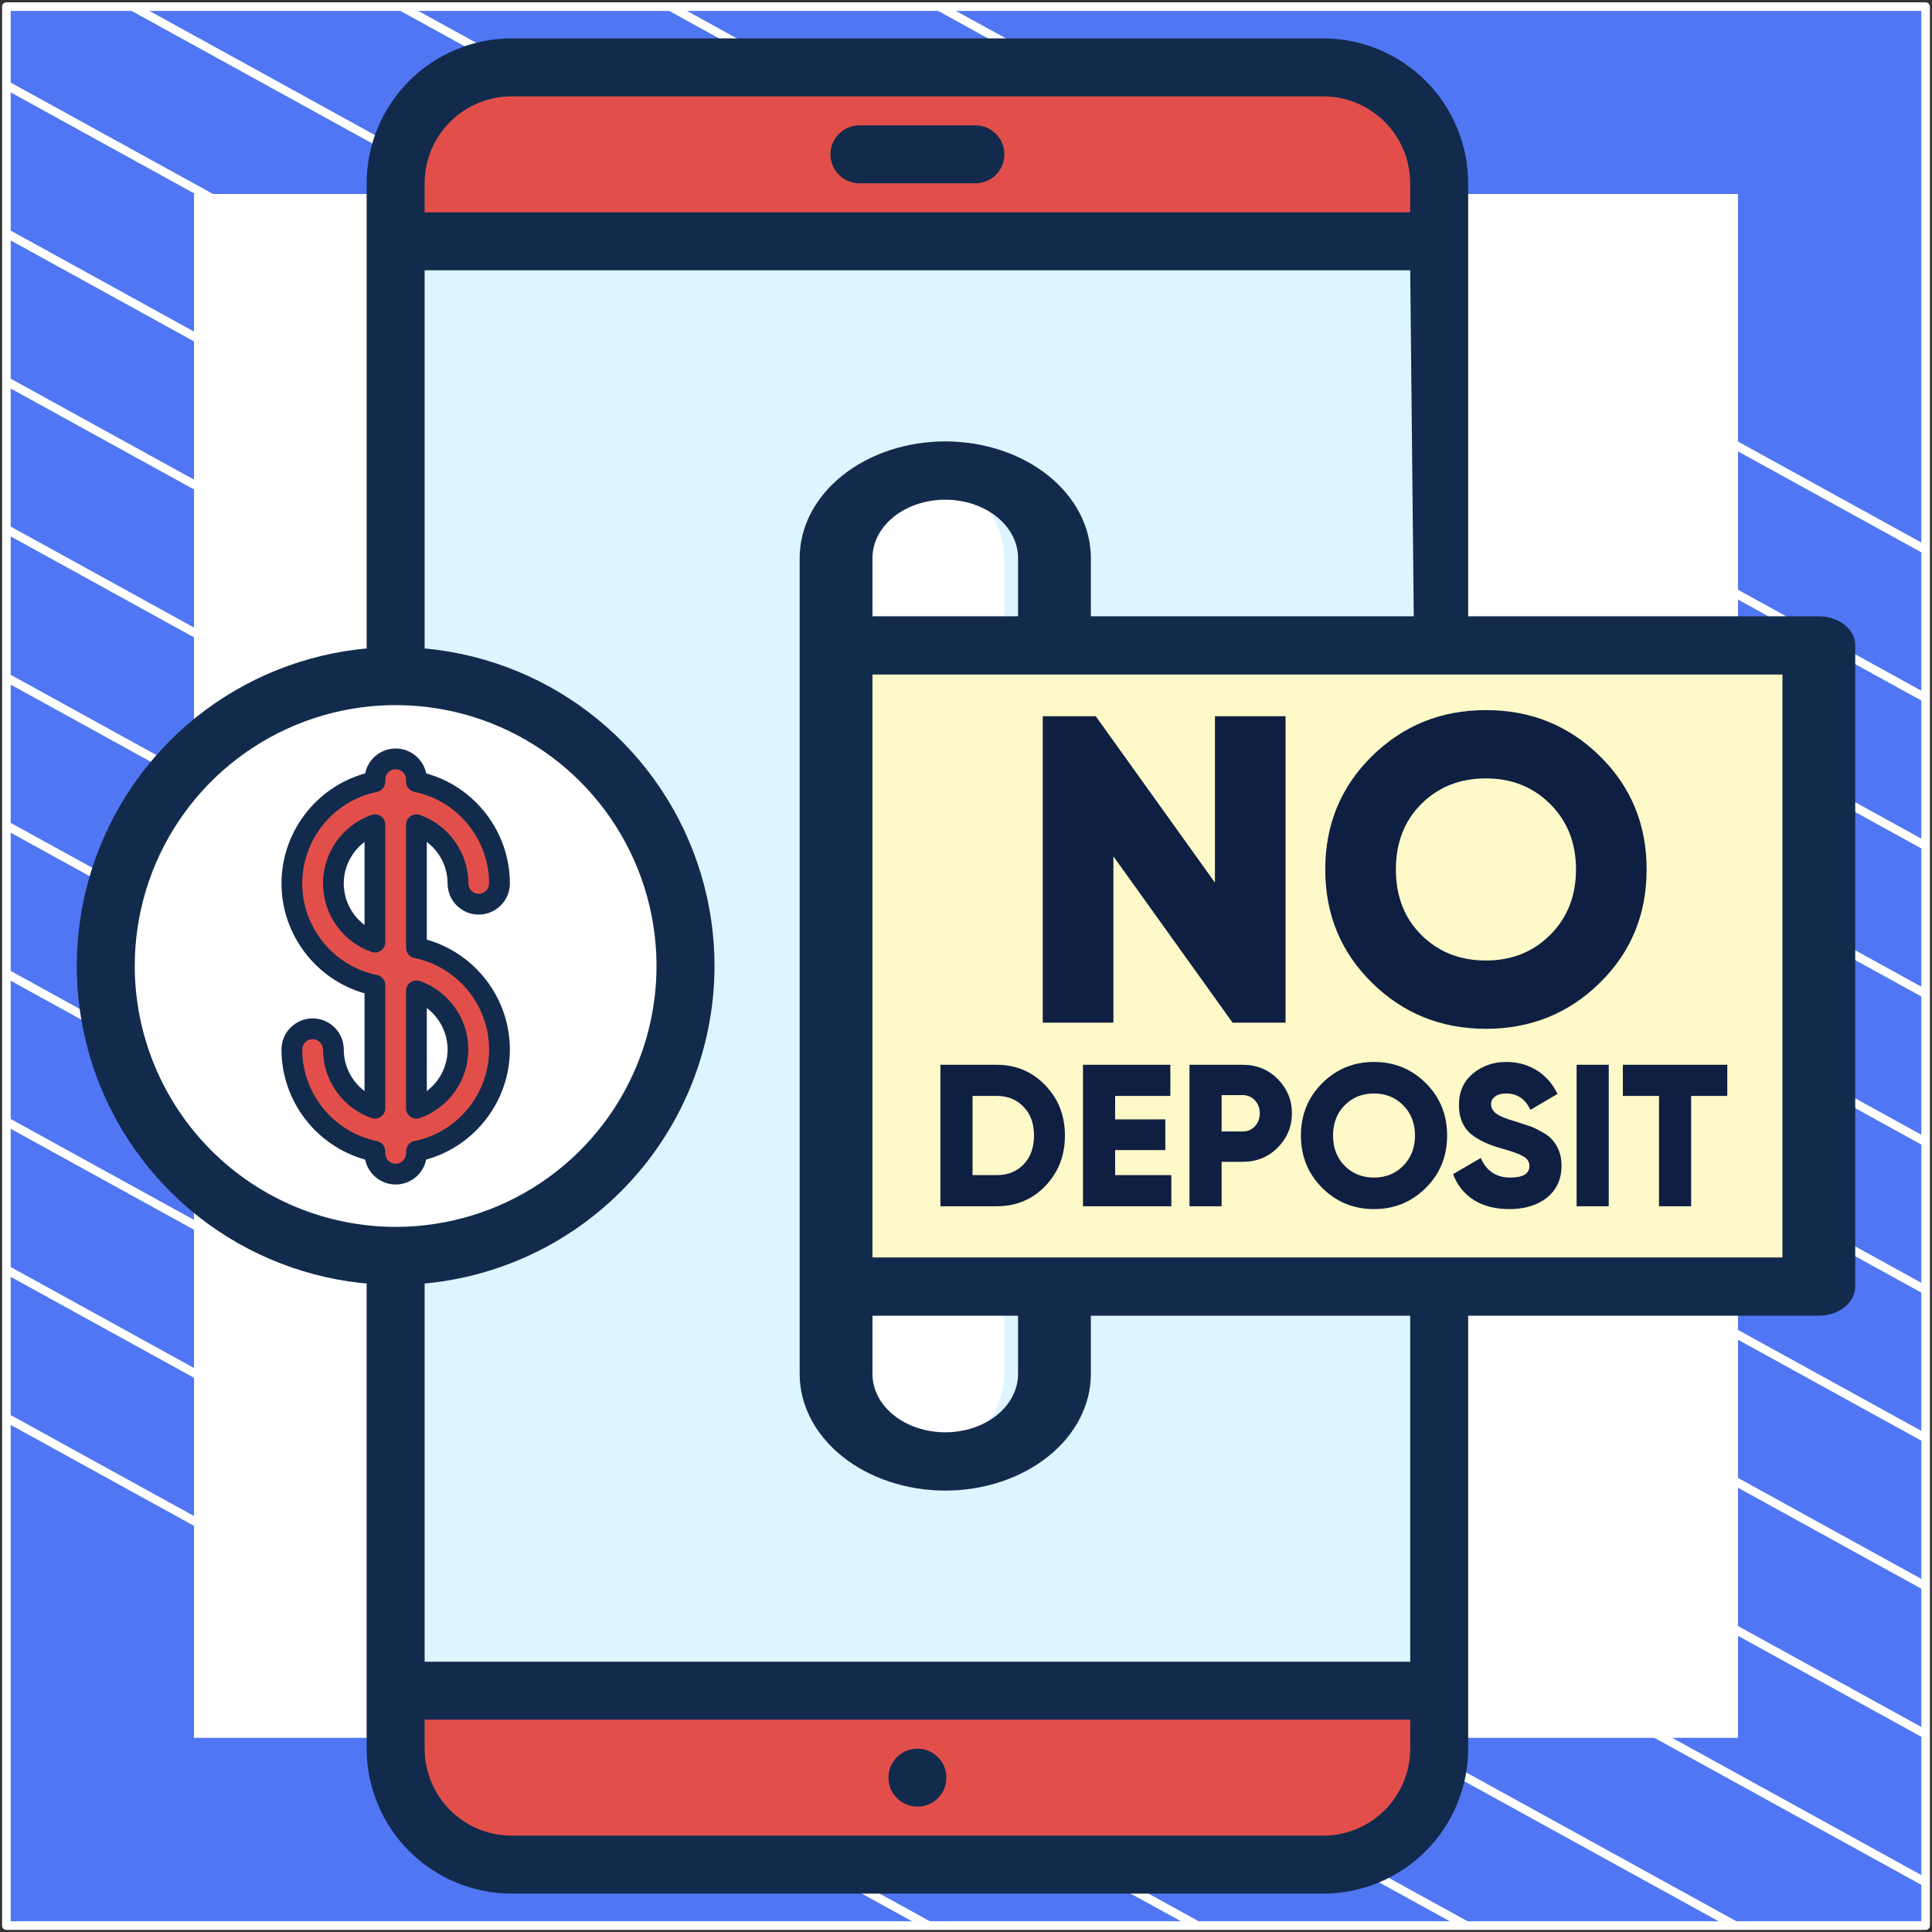
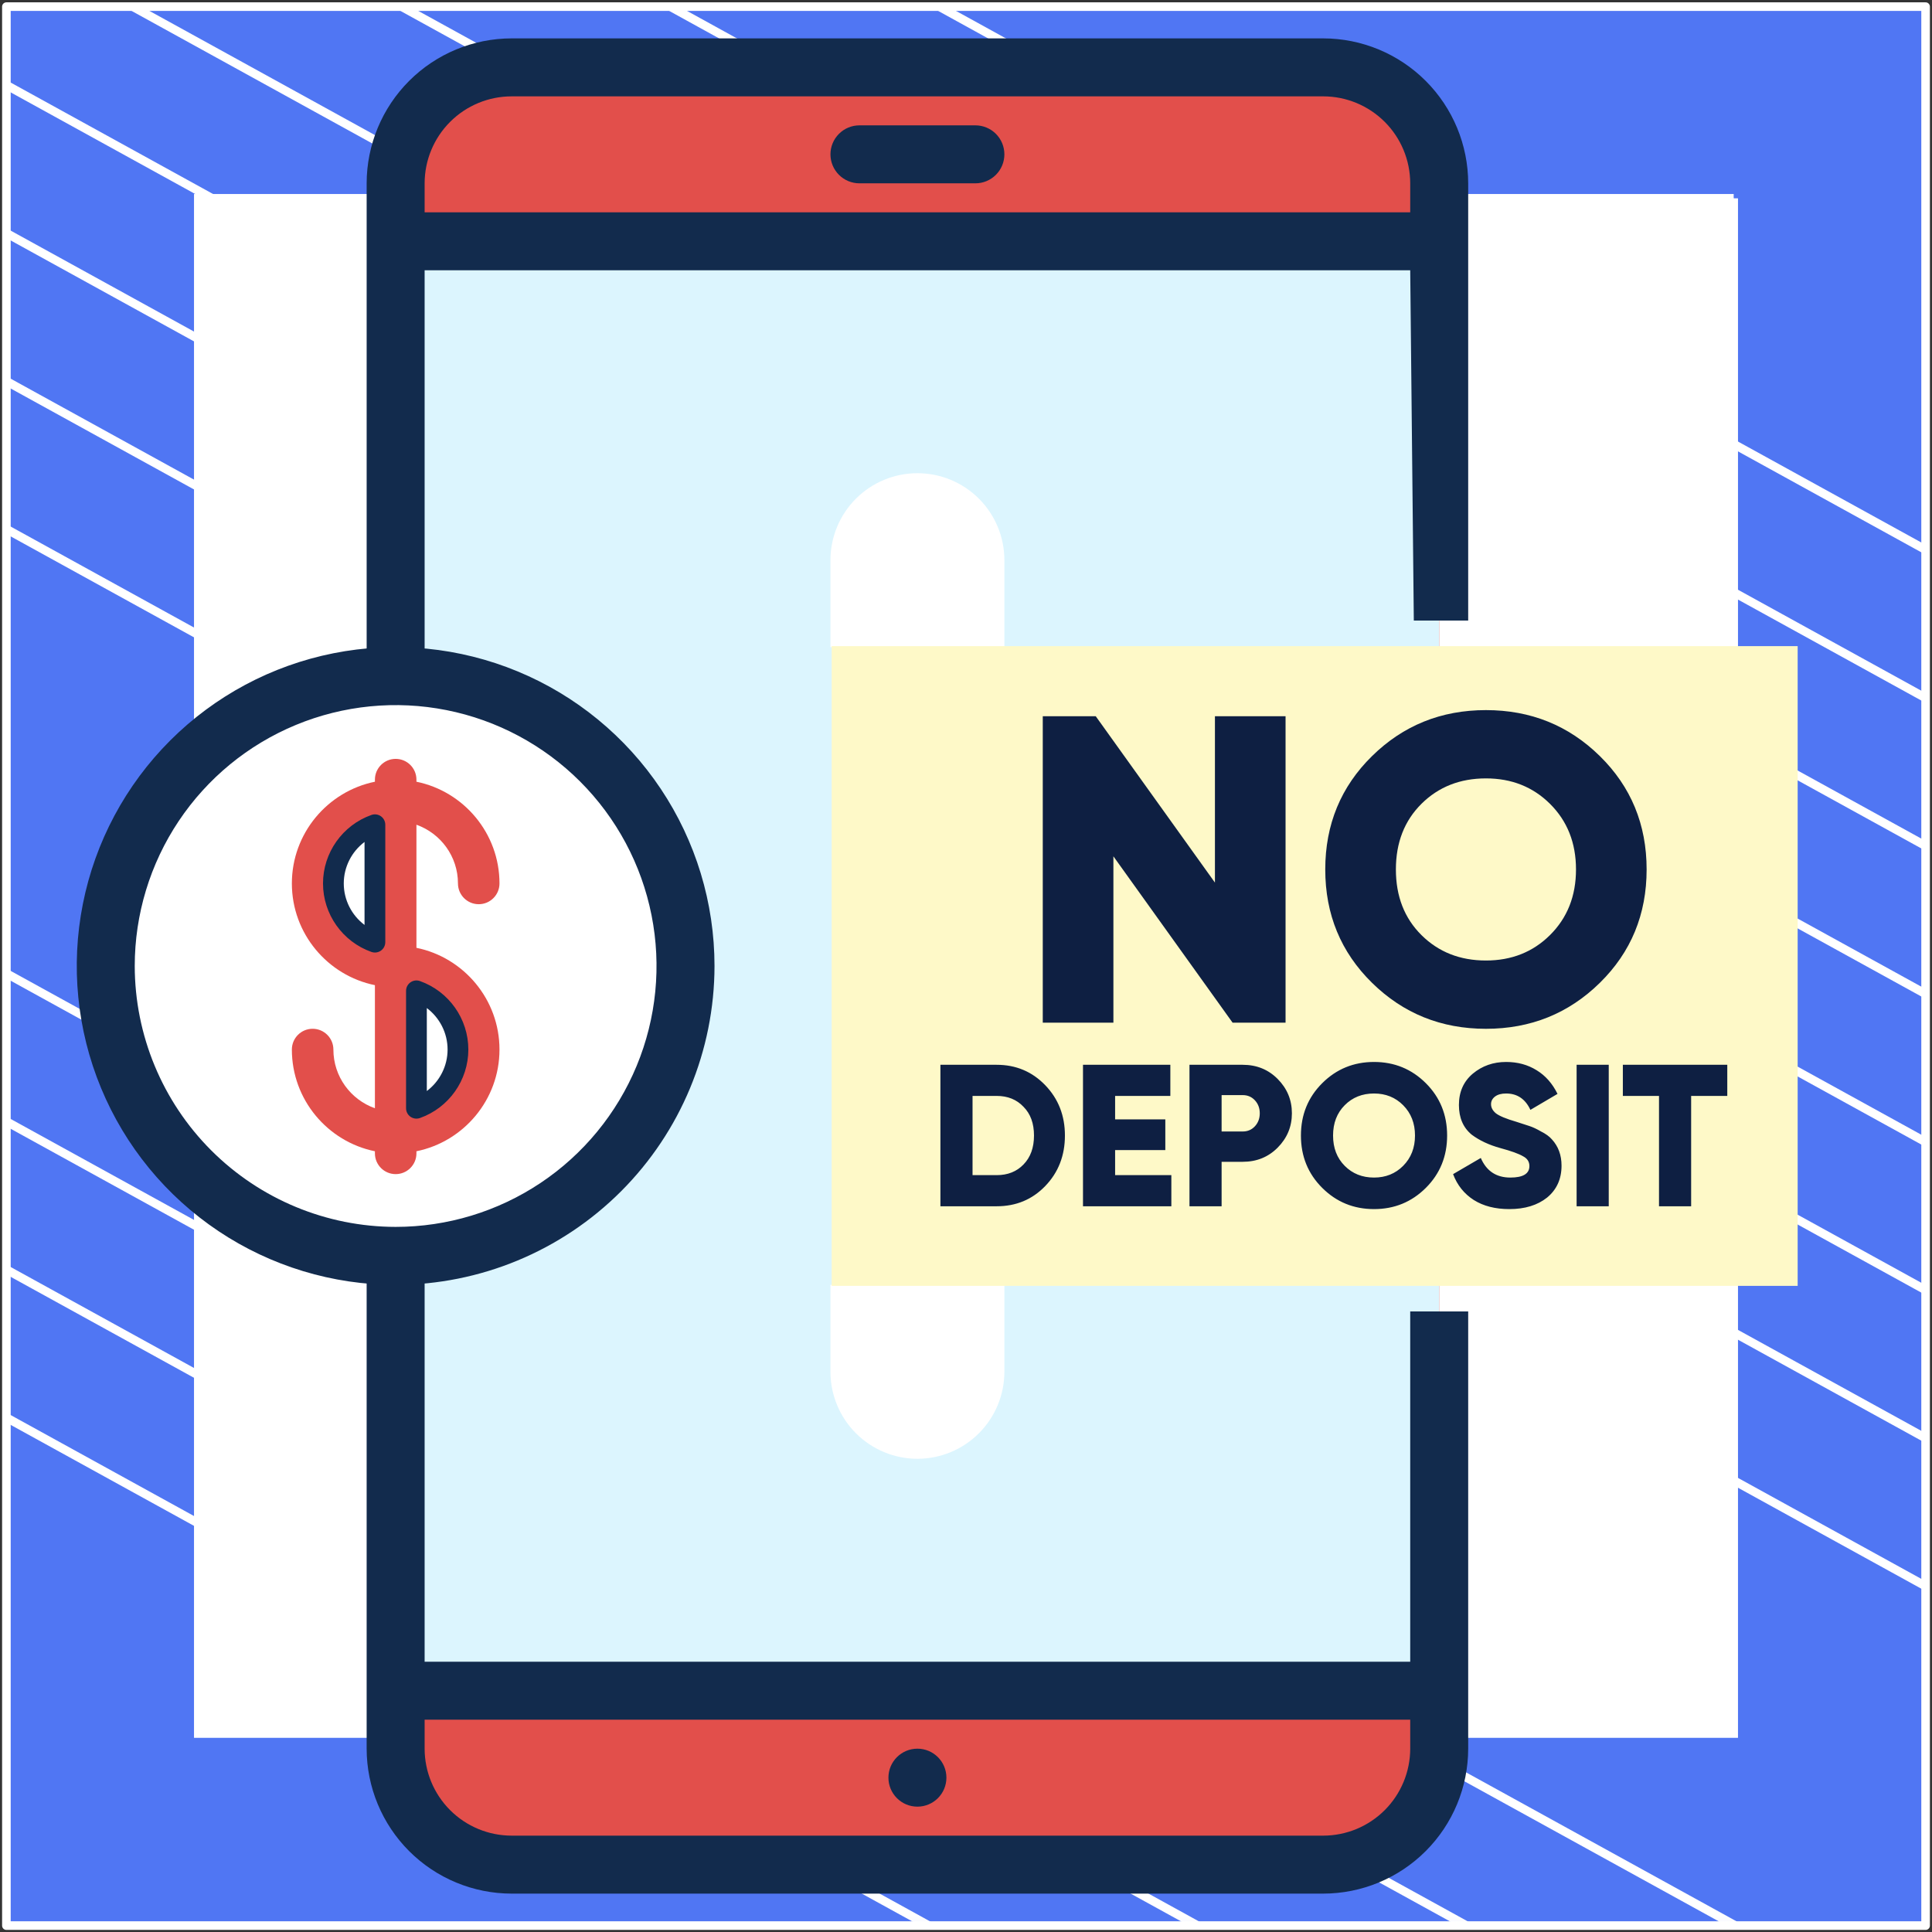
<svg xmlns="http://www.w3.org/2000/svg" width="302" height="302" viewBox="0 0 302 302" fill="none">
  <rect x="0" y="0" width="302" height="302" fill="#333333" stroke="none" />
  <path d="M301 1.038H1V301H301V1.038Z" fill="#5076F3" stroke="white" stroke-width="1.346" stroke-linejoin="round" />
  <mask id="mask0_1_14171" style="mask-type:luminance" maskUnits="userSpaceOnUse" x="1" y="1" width="300" height="300">
    <path d="M301 1H1V300.962H301V1Z" fill="white" />
  </mask>
  <g mask="url(#mask0_1_14171)">
    <path d="M-285.023 64.085L219.795 342.085" stroke="white" stroke-width="1.346" stroke-miterlimit="10" />
    <path d="M-263.954 52.544L240.932 330.582" stroke="white" stroke-width="1.346" stroke-miterlimit="10" />
    <path d="M-242.819 41.04L261.999 319.04" stroke="white" stroke-width="1.346" stroke-miterlimit="10" />
    <path d="M-221.682 29.536L283.136 307.536" stroke="white" stroke-width="1.346" stroke-miterlimit="10" />
-     <path d="M-200.545 18.032L304.272 296.032" stroke="white" stroke-width="1.346" stroke-miterlimit="10" />
-     <path d="M-179.41 6.528L325.409 284.528" stroke="white" stroke-width="1.346" stroke-miterlimit="10" />
    <path d="M-158.273 -5.014L346.545 273.024" stroke="white" stroke-width="1.346" stroke-miterlimit="10" />
    <path d="M-137.205 -16.518L367.613 261.483" stroke="white" stroke-width="1.346" stroke-miterlimit="10" />
    <path d="M-116.069 -28.021L388.749 249.979" stroke="white" stroke-width="1.346" stroke-miterlimit="10" />
    <path d="M-94.932 -39.525L409.886 238.475" stroke="white" stroke-width="1.346" stroke-miterlimit="10" />
    <path d="M-73.796 -51.029L431.023 226.971" stroke="white" stroke-width="1.346" stroke-miterlimit="10" />
    <path d="M-52.659 -62.533L452.159 215.467" stroke="white" stroke-width="1.346" stroke-miterlimit="10" />
    <path d="M-31.591 -74.075L473.227 203.963" stroke="white" stroke-width="1.346" stroke-miterlimit="10" />
    <path d="M-10.454 -85.579L494.363 192.422" stroke="white" stroke-width="1.346" stroke-miterlimit="10" />
  </g>
-   <path d="M271 31H31V270.975H271V31Z" fill="white" stroke="white" stroke-width="1.346" stroke-miterlimit="10" />
+   <path d="M271 31H31V270.975H271V31" fill="white" stroke="white" stroke-width="1.346" stroke-miterlimit="10" />
  <path d="M206.844 10.531H79.969C69.959 10.531 61.844 18.646 61.844 28.656V273.344C61.844 283.354 69.959 291.469 79.969 291.469H206.844C216.854 291.469 224.969 283.354 224.969 273.344V28.656C224.969 18.646 216.854 10.531 206.844 10.531Z" fill="#E24F4B" />
  <path d="M61.844 37.719H224.969V264.281H61.844V37.719Z" fill="#DCF5FE" />
  <path d="M61.844 196.312C86.869 196.312 107.156 176.025 107.156 151C107.156 125.975 86.869 105.688 61.844 105.688C36.818 105.688 16.531 125.975 16.531 151C16.531 176.025 36.818 196.312 61.844 196.312Z" fill="white" />
  <path d="M65.095 148.158V128.917C68.873 130.257 71.586 133.864 71.586 138.095C71.586 139.888 73.039 141.341 74.832 141.341C76.624 141.341 78.077 139.888 78.077 138.095C78.077 130.259 72.493 123.702 65.095 122.195V121.868C65.095 120.076 63.642 118.623 61.85 118.623C60.058 118.623 58.605 120.076 58.605 121.868V122.195C51.207 123.702 45.623 130.259 45.623 138.095C45.623 145.932 51.207 152.488 58.605 153.996V173.237C54.827 171.897 52.114 168.29 52.114 164.059C52.114 162.267 50.66 160.813 48.868 160.813C47.076 160.813 45.623 162.267 45.623 164.059C45.623 171.896 51.207 178.452 58.605 179.96V180.286C58.605 182.079 60.058 183.532 61.85 183.532C63.642 183.532 65.095 182.079 65.095 180.286V179.96C72.493 178.452 78.077 171.896 78.077 164.059C78.077 156.222 72.493 149.666 65.095 148.158ZM52.114 138.095C52.114 133.864 54.827 130.257 58.605 128.917V147.273C54.827 145.934 52.114 142.326 52.114 138.095ZM65.095 173.237V154.881C68.873 156.22 71.586 159.828 71.586 164.059C71.586 168.29 68.873 171.897 65.095 173.237Z" fill="#E24F4B" />
-   <path d="M53.736 164.059C53.736 161.375 51.553 159.191 48.868 159.191C46.184 159.191 44 161.375 44 164.059C44 172.094 49.431 179.14 57.08 181.261C57.533 183.48 59.5 185.155 61.85 185.155C64.2 185.155 66.167 183.48 66.62 181.261C74.269 179.14 79.7 172.094 79.7 164.059C79.7 156.059 74.315 149.039 66.718 146.884V131.61C68.722 133.117 69.964 135.505 69.964 138.095C69.964 140.78 72.147 142.964 74.832 142.964C77.516 142.964 79.7 140.78 79.7 138.095C79.7 130.061 74.269 123.015 66.62 120.893C66.167 118.674 64.2 117 61.85 117C59.5 117 57.533 118.674 57.08 120.893C49.431 123.015 44 130.061 44 138.095C44 146.095 49.385 153.115 56.982 155.27V170.545C54.978 169.037 53.736 166.649 53.736 164.059ZM58.929 152.406C52.159 151.027 47.245 145.008 47.245 138.095C47.245 131.183 52.159 125.164 58.929 123.785C59.684 123.63 60.227 122.966 60.227 122.194V121.868C60.227 120.973 60.955 120.245 61.85 120.245C62.745 120.245 63.473 120.973 63.473 121.868V122.195C63.473 122.966 64.016 123.631 64.771 123.785C71.541 125.164 76.454 131.183 76.454 138.095C76.454 138.99 75.727 139.718 74.832 139.718C73.937 139.718 73.209 138.99 73.209 138.095C73.209 133.297 70.166 128.994 65.638 127.388C65.141 127.212 64.59 127.288 64.159 127.592C63.729 127.896 63.473 128.39 63.473 128.917V148.158C63.473 148.929 64.016 149.594 64.771 149.748C71.541 151.128 76.454 157.147 76.454 164.059C76.454 170.971 71.541 176.99 64.771 178.37C64.016 178.524 63.473 179.189 63.473 179.96V180.286C63.473 181.181 62.745 181.909 61.85 181.909C60.955 181.909 60.227 181.181 60.227 180.286V179.96C60.227 179.189 59.684 178.524 58.929 178.37C52.159 176.99 47.245 170.971 47.245 164.059C47.245 163.164 47.973 162.436 48.868 162.436C49.763 162.436 50.491 163.164 50.491 164.059C50.491 168.857 53.534 173.16 58.062 174.766C58.559 174.943 59.11 174.867 59.541 174.563C59.971 174.259 60.227 173.765 60.227 173.237V153.996C60.227 153.225 59.684 152.56 58.929 152.406Z" fill="#122B4D" />
  <path d="M60.227 128.918C60.227 128.39 59.971 127.896 59.541 127.592C59.11 127.288 58.559 127.212 58.062 127.388C53.534 128.995 50.491 133.297 50.491 138.096C50.491 142.894 53.534 147.197 58.062 148.803C58.239 148.866 58.422 148.897 58.605 148.897C58.936 148.897 59.263 148.795 59.541 148.599C59.972 148.295 60.227 147.801 60.227 147.274V128.918H60.227ZM56.982 144.582C54.978 143.074 53.736 140.686 53.736 138.096C53.736 135.506 54.978 133.117 56.982 131.61V144.582Z" fill="#122B4D" />
  <path d="M64.159 174.563C64.437 174.759 64.765 174.86 65.096 174.86C65.278 174.86 65.462 174.829 65.638 174.767C70.166 173.16 73.209 168.857 73.209 164.059C73.209 159.261 70.166 154.958 65.638 153.352C65.141 153.175 64.59 153.252 64.159 153.556C63.729 153.86 63.473 154.354 63.473 154.881V173.237C63.473 173.764 63.729 174.259 64.159 174.563ZM66.718 157.573C68.722 159.081 69.964 161.469 69.964 164.059C69.964 166.649 68.722 169.037 66.718 170.545V157.573Z" fill="#122B4D" />
  <path d="M129.812 101.156V87.562C129.812 83.957 131.245 80.5 133.794 77.95C136.343 75.401 139.801 73.969 143.406 73.969C147.012 73.969 150.469 75.401 153.018 77.95C155.568 80.5 157 83.957 157 87.562V101.156H129.812Z" fill="white" />
  <path d="M143.406 228.031C139.802 228.027 136.347 226.594 133.798 224.045C131.25 221.497 129.816 218.042 129.812 214.438V200.844H157V214.438C156.996 218.042 155.563 221.497 153.014 224.045C150.466 226.594 147.01 228.027 143.406 228.031Z" fill="white" />
  <path d="M130 101H281V201H130V101Z" fill="#FEF9C8" />
  <path d="M61 102.5H64L66.375 101.5V42.25H220.438L221 97H223H226H229.5V28.656C229.493 22.65 227.104 16.891 222.856 12.644C218.609 8.396 212.85 6.007 206.844 6L79.969 6C73.962 6.007 68.204 8.396 63.956 12.644C59.709 16.891 57.32 22.65 57.313 28.656L57.313 102.5C57.313 102.5 57.15 101.65 58 102.5H61ZM79.969 15.062H206.844C210.448 15.066 213.903 16.5 216.452 19.048C219 21.597 220.434 25.052 220.438 28.656V33.188H66.375V28.656C66.379 25.052 67.812 21.597 70.361 19.048C72.909 16.5 76.365 15.066 79.969 15.062Z" fill="#122B4D" />
  <path d="M224.5 205H220.438V218.969V259.75H66.375V200.5H64H60H57.312V273.344C57.32 279.35 59.709 285.109 63.956 289.356C68.204 293.604 73.962 295.993 79.969 296H206.844C212.85 295.993 218.609 293.604 222.856 289.356C227.104 285.109 229.493 279.35 229.5 273.344V205H227.5H224.5ZM206.844 286.938H79.969C76.365 286.934 72.909 285.5 70.361 282.952C67.812 280.403 66.379 276.948 66.375 273.344V268.812H220.438V273.344C220.434 276.948 219 280.403 216.452 282.952C213.903 285.5 210.448 286.934 206.844 286.938Z" fill="#122B4D" />
  <path d="M134.344 28.656H152.469C153.671 28.656 154.823 28.179 155.673 27.329C156.523 26.479 157 25.327 157 24.125C157 22.923 156.523 21.771 155.673 20.921C154.823 20.071 153.671 19.594 152.469 19.594H134.344C133.142 19.594 131.989 20.071 131.14 20.921C130.29 21.771 129.812 22.923 129.812 24.125C129.812 25.327 130.29 26.479 131.14 27.329C131.989 28.179 133.142 28.656 134.344 28.656Z" fill="#122B4D" />
  <path d="M143.406 282.406C145.909 282.406 147.938 280.378 147.938 277.875C147.938 275.372 145.909 273.344 143.406 273.344C140.904 273.344 138.875 275.372 138.875 277.875C138.875 280.378 140.904 282.406 143.406 282.406Z" fill="#122B4D" />
  <path d="M111.688 151C111.688 141.142 108.764 131.505 103.287 123.308C97.81 115.112 90.026 108.723 80.918 104.95C71.81 101.178 61.788 100.191 52.12 102.114C42.451 104.037 33.57 108.784 26.599 115.755C19.628 122.726 14.881 131.607 12.958 141.276C11.034 150.945 12.022 160.967 15.794 170.074C19.567 179.182 25.955 186.967 34.152 192.444C42.349 197.92 51.986 200.844 61.844 200.844C75.059 200.829 87.728 195.573 97.072 186.228C106.416 176.884 111.673 164.215 111.688 151ZM21.062 151C21.062 142.934 23.454 135.05 27.935 128.343C32.416 121.637 38.786 116.41 46.237 113.323C53.689 110.236 61.889 109.429 69.8 111.002C77.711 112.576 84.977 116.46 90.68 122.163C96.384 127.867 100.268 135.133 101.841 143.044C103.415 150.955 102.607 159.155 99.521 166.606C96.434 174.058 91.207 180.427 84.501 184.908C77.794 189.389 69.909 191.781 61.844 191.781C51.032 191.769 40.666 187.469 33.02 179.823C25.375 172.178 21.075 161.812 21.062 151Z" fill="#122B4D" />
-   <path d="M284.31 96.333H170.517V87.222C170.517 82.389 168.119 77.754 163.851 74.337C159.583 70.92 153.795 69 147.759 69C141.723 69 135.934 70.92 131.666 74.337C127.398 77.754 125 82.389 125 87.222V214.778C125 219.611 127.398 224.245 131.666 227.663C135.934 231.08 141.723 233 147.759 233C153.795 233 159.583 231.08 163.851 227.663C168.119 224.245 170.517 219.611 170.517 214.778V205.667H284.31C285.819 205.667 287.267 205.187 288.334 204.332C289.401 203.478 290 202.319 290 201.111V100.889C290 99.681 289.401 98.522 288.334 97.668C287.267 96.813 285.819 96.333 284.31 96.333ZM278.621 196.556H136.379V105.444H278.621V196.556ZM136.379 87.222C136.379 84.806 137.578 82.488 139.712 80.78C141.846 79.071 144.741 78.111 147.759 78.111C150.777 78.111 153.671 79.071 155.805 80.78C157.939 82.488 159.138 84.806 159.138 87.222V96.333H136.379V87.222ZM159.138 214.778C159.138 217.194 157.939 219.512 155.805 221.22C153.671 222.929 150.777 223.889 147.759 223.889C144.741 223.889 141.846 222.929 139.712 221.22C137.578 219.512 136.379 217.194 136.379 214.778V205.667H159.138V214.778Z" fill="#122B4D" />
  <path d="M189.912 137.962V111.958H200.952V159.859H192.672L174.041 133.856V159.859H163V111.958H171.281L189.912 137.962ZM250.078 153.632C245.202 158.422 239.267 160.817 232.275 160.817C225.282 160.817 219.348 158.422 214.472 153.632C209.595 148.842 207.157 142.934 207.157 135.909C207.157 128.883 209.595 122.975 214.472 118.185C219.348 113.395 225.282 111 232.275 111C239.267 111 245.202 113.395 250.078 118.185C254.954 122.975 257.392 128.883 257.392 135.909C257.392 142.934 254.954 148.842 250.078 153.632ZM218.198 135.909C218.198 140.106 219.532 143.527 222.2 146.173C224.868 148.819 228.227 150.142 232.275 150.142C236.277 150.142 239.612 148.819 242.28 146.173C244.995 143.482 246.352 140.06 246.352 135.909C246.352 131.757 244.995 128.336 242.28 125.644C239.612 122.998 236.277 121.675 232.275 121.675C228.227 121.675 224.868 122.998 222.2 125.644C219.532 128.29 218.198 131.712 218.198 135.909Z" fill="#0E1F42" />
  <path d="M147 166.442H155.79C158.803 166.442 161.336 167.506 163.386 169.633C165.437 171.76 166.463 174.383 166.463 177.5C166.463 180.638 165.437 183.271 163.386 185.398C161.356 187.505 158.824 188.558 155.79 188.558H147V166.442ZM152.023 183.692H155.79C157.527 183.692 158.929 183.134 159.996 182.018C161.084 180.902 161.629 179.396 161.629 177.5C161.629 175.604 161.084 174.109 159.996 173.014C158.929 171.876 157.527 171.308 155.79 171.308H152.023V183.692ZM174.309 179.775V183.692H183.099V188.558H169.287V166.442H182.942V171.308H174.309V174.973H182.157V179.775H174.309ZM185.933 166.442H194.252C196.428 166.442 198.249 167.179 199.714 168.654C201.2 170.149 201.943 171.94 201.943 174.025C201.943 176.11 201.2 177.9 199.714 179.396C198.249 180.87 196.428 181.607 194.252 181.607H190.956V188.558H185.933V166.442ZM190.956 176.868H194.252C195.026 176.868 195.664 176.594 196.167 176.047C196.669 175.499 196.92 174.825 196.92 174.025C196.92 173.224 196.669 172.55 196.167 172.003C195.664 171.455 195.026 171.181 194.252 171.181H190.956V176.868ZM222.88 185.683C220.661 187.894 217.962 189 214.781 189C211.6 189 208.9 187.894 206.682 185.683C204.463 183.471 203.354 180.744 203.354 177.5C203.354 174.256 204.463 171.529 206.682 169.317C208.9 167.106 211.6 166 214.781 166C217.962 166 220.661 167.106 222.88 169.317C225.098 171.529 226.207 174.256 226.207 177.5C226.207 180.744 225.098 183.471 222.88 185.683ZM208.377 177.5C208.377 179.438 208.984 181.017 210.198 182.239C211.411 183.461 212.939 184.071 214.781 184.071C216.601 184.071 218.119 183.461 219.333 182.239C220.567 180.996 221.185 179.417 221.185 177.5C221.185 175.583 220.567 174.004 219.333 172.761C218.119 171.539 216.601 170.929 214.781 170.929C212.939 170.929 211.411 171.539 210.198 172.761C208.984 173.983 208.377 175.562 208.377 177.5ZM235.929 189C233.732 189 231.88 188.526 230.373 187.578C228.866 186.609 227.788 185.262 227.139 183.534L231.471 181.007C232.35 183.05 233.889 184.071 236.086 184.071C238.074 184.071 239.068 183.471 239.068 182.271C239.068 181.597 238.744 181.091 238.095 180.754C237.425 180.354 236.233 179.922 234.516 179.459C232.759 178.974 231.273 178.279 230.059 177.374C228.719 176.278 228.05 174.73 228.05 172.729C228.05 170.686 228.772 169.054 230.216 167.832C231.681 166.611 233.418 166 235.427 166C237.227 166 238.817 166.432 240.198 167.295C241.58 168.138 242.668 169.37 243.463 170.992L239.225 173.488C238.43 171.782 237.164 170.929 235.427 170.929C234.694 170.929 234.119 171.087 233.7 171.402C233.282 171.718 233.072 172.119 233.072 172.603C233.072 173.13 233.324 173.604 233.826 174.025C234.37 174.446 235.437 174.888 237.028 175.352L239.068 176.015C239.591 176.184 240.198 176.468 240.889 176.868C241.642 177.247 242.207 177.658 242.584 178.1C243.589 179.196 244.091 180.565 244.091 182.207C244.091 184.293 243.338 185.957 241.831 187.199C240.324 188.4 238.357 189 235.929 189ZM246.448 188.558V166.442H251.47V188.558H246.448ZM253.676 166.442H270V171.308H264.35V188.558H259.327V171.308H253.676V166.442Z" fill="#0E1F42" />
</svg>